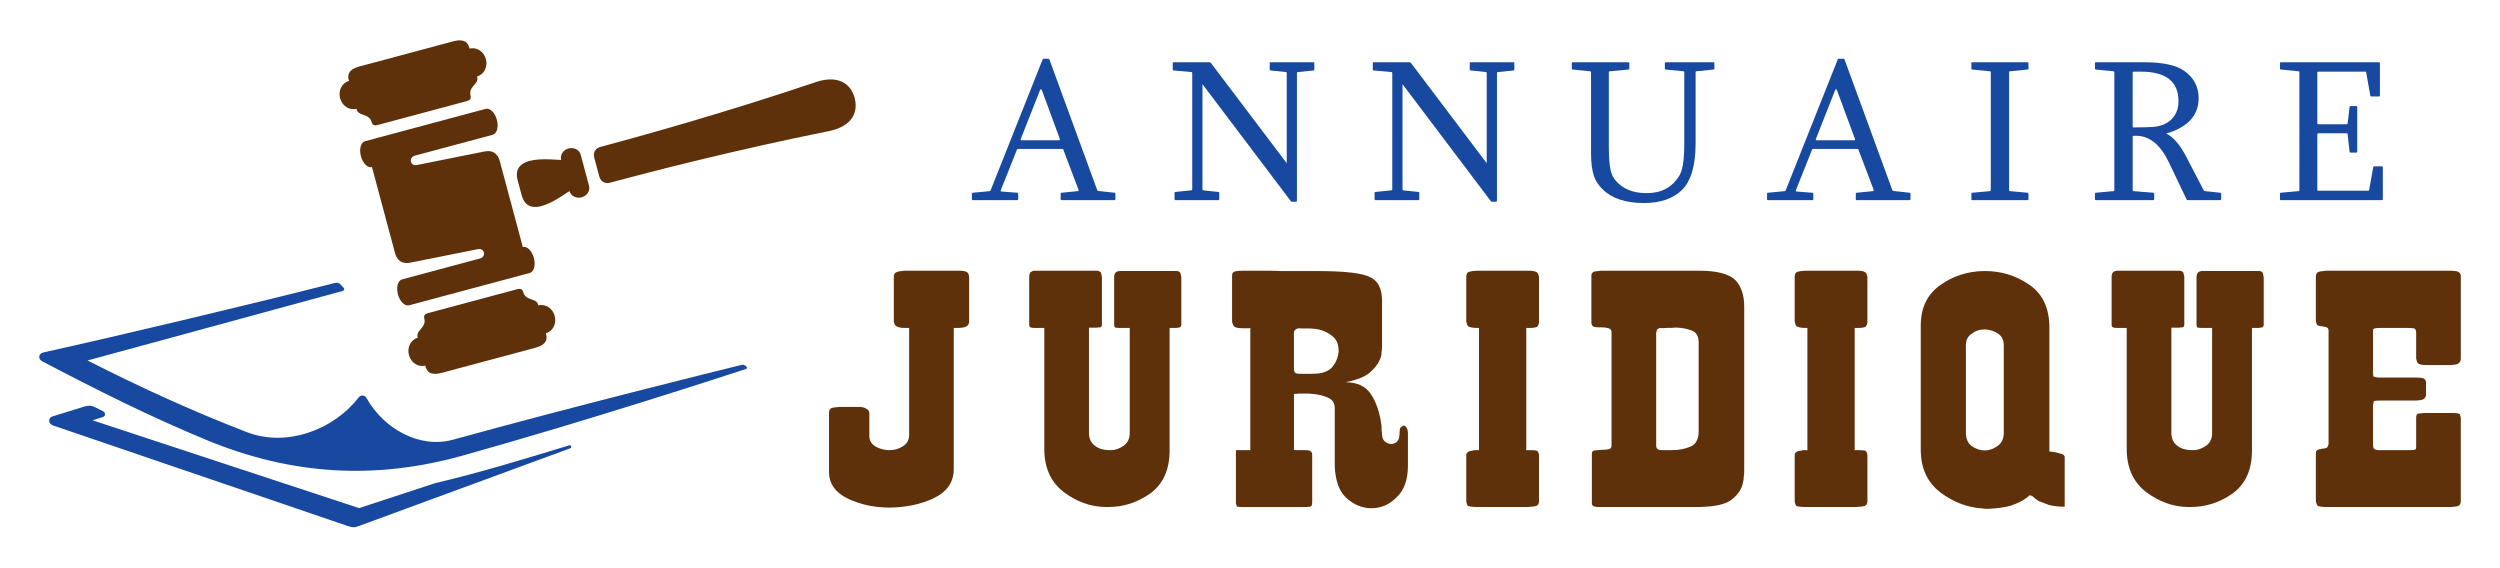
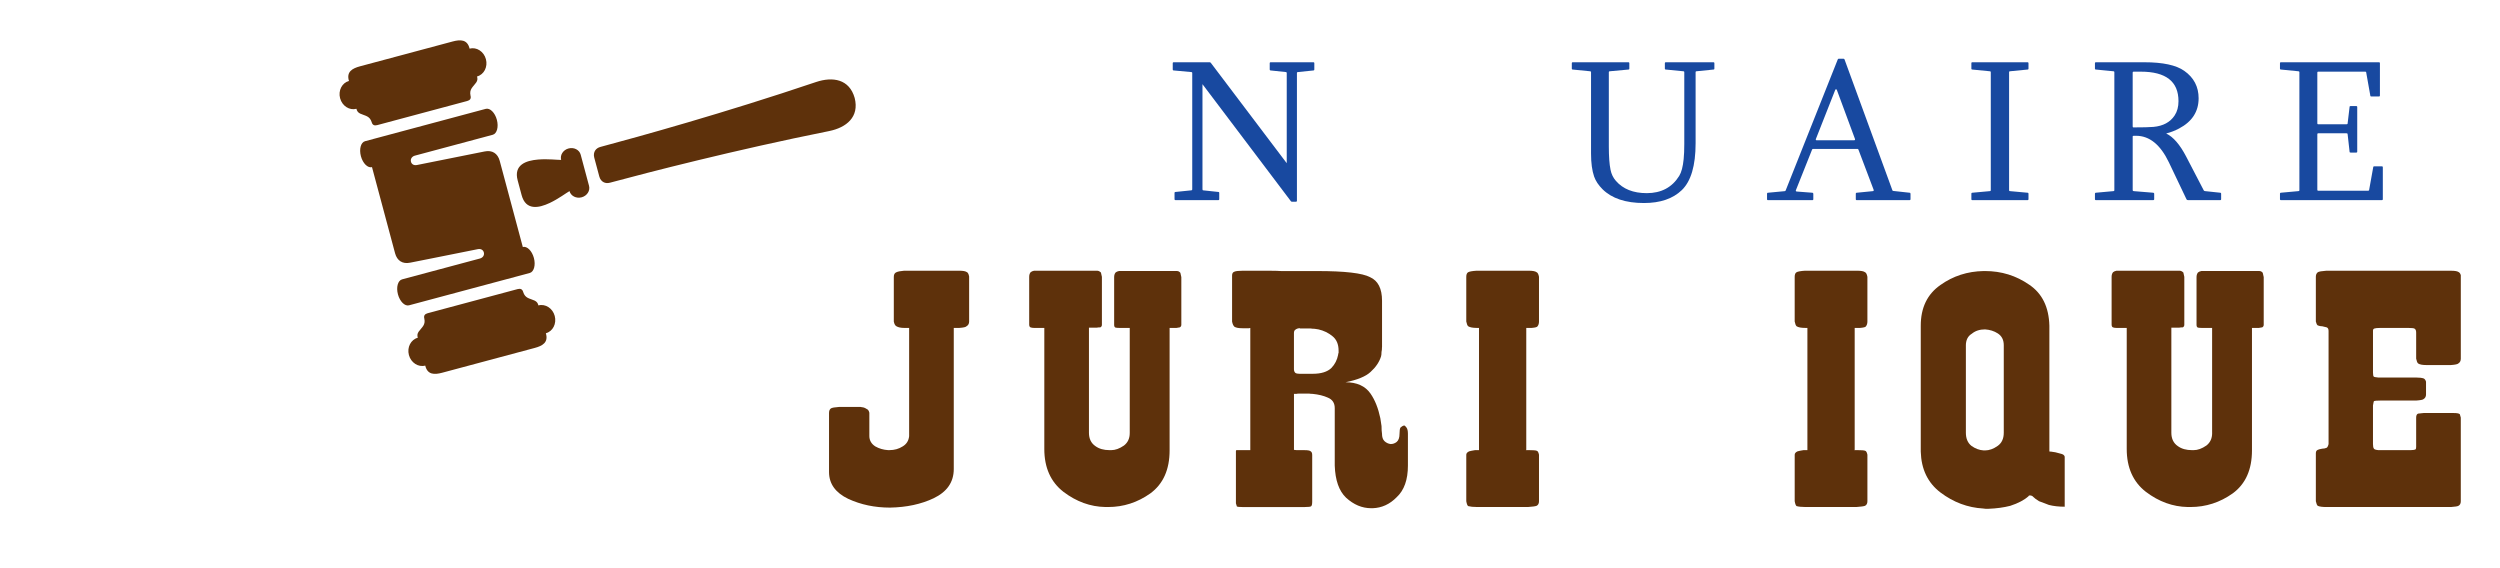
<svg xmlns="http://www.w3.org/2000/svg" version="1.1" id="Calque_1" x="0px" y="0px" width="185px" height="42px" viewBox="0 0 185 42" enable-background="new 0 0 185 42" xml:space="preserve">
  <g>
    <g>
-       <path fill-rule="evenodd" clip-rule="evenodd" fill="#1849A0" d="M25.425,21.291c-0.063-0.059-0.121-0.119-0.177-0.187    c-0.064-0.075-0.129-0.13-0.203-0.159c-0.074-0.03-0.158-0.033-0.262-0.007c-5.792,1.475-15.735,3.849-21.567,5.141    c-0.163,0.034-0.266,0.131-0.301,0.243c-0.043,0.143,0.02,0.316,0.211,0.416c4,2.104,7.993,4.103,12.18,5.832    c6.215,2.567,12.385,2.964,18.863,1.162c9.413-2.626,19.589-5.954,21.026-6.426c0.042-0.014,0.068-0.041,0.076-0.072    c0.009-0.034-0.005-0.075-0.042-0.108l-0.065-0.057c-0.085-0.071-0.177-0.096-0.29-0.067c-2.077,0.509-12.276,3.035-21.356,5.536    c-2.52,0.692-5.154-0.866-6.386-3.065c-0.074-0.132-0.185-0.204-0.299-0.208c-0.109-0.006-0.221,0.048-0.31,0.164    c-1.87,2.412-5.346,3.67-8.245,2.554c-3.992-1.535-7.992-3.366-11.802-5.308l18.878-5.144c0.062-0.019,0.104-0.063,0.114-0.116    C25.478,21.374,25.465,21.328,25.425,21.291L25.425,21.291z M7.595,30.868l-0.743,0.235l19.718,6.497l5.637-1.848    c3.313-0.78,6.617-1.791,9.903-2.794c0.084-0.024,0.14,0.012,0.159,0.063c0.021,0.057-0.002,0.13-0.081,0.157l-15.598,5.734    c-0.162,0.06-0.277,0.097-0.401,0.101c-0.125,0.006-0.26-0.021-0.458-0.089L3.923,31.483c-0.194-0.066-0.285-0.212-0.285-0.352    c0-0.137,0.088-0.268,0.251-0.318l2.379-0.736c0.143-0.046,0.27-0.062,0.392-0.053c0.128,0.01,0.25,0.048,0.382,0.115l0.584,0.29    c0.106,0.053,0.155,0.145,0.15,0.23C7.772,30.748,7.71,30.833,7.595,30.868z" />
      <path fill-rule="evenodd" clip-rule="evenodd" fill="#5E310B" d="M38.305,21.393c0.208-0.055,0.352,0.002,0.411,0.219    c0.074,0.236,0.194,0.352,0.339,0.43c0.15,0.078,0.329,0.117,0.51,0.203c0.154,0.074,0.24,0.186,0.277,0.355    c0.517-0.137,1.057,0.213,1.208,0.779c0.152,0.57-0.14,1.143-0.656,1.281c0.205,0.68-0.252,0.934-0.821,1.086l-6.852,1.836    c-0.569,0.152-1.091,0.162-1.254-0.529c-0.515,0.139-1.056-0.211-1.208-0.781c-0.152-0.568,0.141-1.141,0.657-1.279    c-0.052-0.166-0.035-0.307,0.063-0.447c0.115-0.164,0.25-0.287,0.34-0.432c0.087-0.139,0.133-0.299,0.08-0.541    c-0.058-0.217,0.039-0.338,0.246-0.395L38.305,21.393L38.305,21.393z M61.361,9.698c-7.018,1.406-13.425,3.069-16.229,3.823    c-0.167,0.044-0.319,0.031-0.447-0.029c-0.161-0.075-0.281-0.225-0.336-0.429l-0.375-1.4c-0.055-0.205-0.024-0.395,0.076-0.539    c0.081-0.116,0.207-0.205,0.373-0.25c2.805-0.749,9.187-2.514,15.969-4.806c1.225-0.409,2.458-0.221,2.854,1.18    C63.604,8.66,62.63,9.439,61.361,9.698L61.361,9.698z M43.589,13.752c0.098,0.362-0.149,0.742-0.547,0.849    c-0.398,0.107-0.801-0.097-0.899-0.459c-0.217,0.119-0.808,0.566-1.453,0.873c-0.847,0.401-1.784,0.563-2.089-0.572l-0.294-1.098    c-0.304-1.135,0.591-1.465,1.523-1.54c0.711-0.058,1.446,0.034,1.695,0.029c-0.097-0.362,0.149-0.741,0.548-0.848    c0.399-0.106,0.801,0.099,0.898,0.461L43.589,13.752L43.589,13.752z M27.914,9.259c-0.208,0.055-0.353-0.001-0.41-0.22    c-0.075-0.235-0.195-0.351-0.34-0.428c-0.151-0.08-0.329-0.119-0.511-0.205c-0.155-0.073-0.239-0.186-0.277-0.355    c-0.516,0.138-1.057-0.211-1.209-0.78c-0.153-0.569,0.141-1.142,0.656-1.28c-0.206-0.68,0.251-0.933,0.821-1.085l6.852-1.836    c0.569-0.153,1.091-0.162,1.254,0.529c0.515-0.138,1.056,0.211,1.208,0.781c0.152,0.568-0.141,1.141-0.657,1.279    c0.052,0.165,0.035,0.306-0.063,0.446c-0.114,0.166-0.249,0.288-0.339,0.433c-0.086,0.14-0.132,0.3-0.08,0.541    c0.059,0.218-0.038,0.339-0.245,0.395L27.914,9.259L27.914,9.259z M30.856,12.211c-0.248,0.05-0.4-0.077-0.443-0.237    c-0.058-0.219,0.08-0.399,0.288-0.456l5.761-1.544c0.311-0.082,0.448-0.58,0.306-1.11c-0.142-0.529-0.509-0.892-0.82-0.809    l-8.934,2.394c-0.311,0.083-0.448,0.581-0.307,1.111c0.143,0.53,0.51,0.892,0.821,0.808l1.708,6.375    c0.149,0.555,0.56,0.813,1.119,0.695c0.351-0.074,2.204-0.432,5.005-1c0.248-0.049,0.4,0.078,0.443,0.238    c0.058,0.219-0.079,0.398-0.289,0.455l-5.761,1.543c-0.311,0.084-0.447,0.582-0.305,1.111c0.143,0.529,0.509,0.893,0.82,0.809    l8.934-2.393c0.311-0.086,0.448-0.583,0.306-1.112c-0.144-0.531-0.51-0.893-0.821-0.811l-1.708-6.374    c-0.149-0.554-0.561-0.813-1.119-0.695C35.511,11.286,33.658,11.642,30.856,12.211z" />
    </g>
    <g>
      <g>
-         <path fill="#1849A0" d="M78.563,14.811c-0.052,0-0.074-0.024-0.074-0.074v-0.392c0-0.054,0.022-0.083,0.074-0.083l1.184-0.117     c0.03,0,0.05-0.01,0.061-0.03c0.01-0.019,0.01-0.044,0-0.074l-1.125-2.978c-0.02-0.029-0.041-0.044-0.062-0.044H75.32     c-0.025,0.005-0.045,0.019-0.061,0.044l-1.199,3.007c-0.025,0.064,0,0.099,0.073,0.104l1.142,0.088     c0.051,0.005,0.072,0.034,0.072,0.083v0.392c0,0.05-0.021,0.074-0.072,0.074h-3.281c-0.048,0-0.072-0.024-0.072-0.074v-0.392     c0-0.054,0.024-0.083,0.072-0.083l1.245-0.117c0.025-0.005,0.045-0.021,0.06-0.045l3.858-9.707     c0.017-0.031,0.037-0.045,0.058-0.045h0.377c0.025,0.005,0.045,0.019,0.061,0.045l3.548,9.693     c0.009,0.029,0.032,0.044,0.064,0.044l1.21,0.132c0.042,0,0.065,0.029,0.065,0.083v0.392c0,0.05-0.028,0.074-0.081,0.074H78.563z      M77.088,6.651c-0.017-0.031-0.037-0.046-0.057-0.046c-0.03,0-0.052,0.015-0.061,0.046l-1.43,3.627     c-0.029,0.07-0.006,0.104,0.067,0.104h2.739c0.078,0,0.106-0.034,0.081-0.104L77.088,6.651z" />
        <path fill="#1849A0" d="M86.782,4.68c0-0.049,0.025-0.073,0.075-0.073h2.671c0.026,0.005,0.046,0.014,0.062,0.029l5.629,7.442     V5.406c0-0.049-0.023-0.074-0.068-0.074l-1.118-0.118c-0.049,0-0.074-0.028-0.074-0.083V4.68c0-0.049,0.025-0.073,0.074-0.073     h3.154c0.05,0,0.073,0.023,0.073,0.073v0.452c0,0.054-0.023,0.083-0.073,0.083l-1.142,0.118c-0.047,0-0.072,0.025-0.072,0.074     v9.449c0,0.049-0.03,0.074-0.089,0.074h-0.289c-0.025-0.005-0.051-0.019-0.073-0.045l-6.539-8.656v7.774     c0,0.054,0.018,0.083,0.059,0.083l1.109,0.118c0.051,0,0.073,0.025,0.073,0.074v0.459c0,0.05-0.022,0.074-0.073,0.074h-3.153     c-0.054,0-0.082-0.024-0.082-0.074v-0.459c0-0.049,0.028-0.074,0.082-0.074l1.148-0.118c0.053,0,0.08-0.028,0.08-0.083V5.406     c0-0.049-0.027-0.074-0.08-0.074l-1.288-0.118c-0.05,0-0.075-0.028-0.075-0.083V4.68z" />
-         <path fill="#1849A0" d="M101.584,4.68c0-0.049,0.025-0.073,0.072-0.073h2.676c0.025,0.005,0.045,0.014,0.061,0.029l5.625,7.442     V5.406c0-0.049-0.021-0.074-0.065-0.074l-1.118-0.118c-0.052,0-0.074-0.028-0.074-0.083V4.68c0-0.049,0.022-0.073,0.074-0.073     h3.154c0.05,0,0.072,0.023,0.072,0.073v0.452c0,0.054-0.022,0.083-0.072,0.083l-1.142,0.118c-0.047,0-0.072,0.025-0.072,0.074     v9.449c0,0.049-0.03,0.074-0.088,0.074h-0.289c-0.026-0.005-0.052-0.019-0.077-0.045l-6.535-8.656v7.774     c0,0.054,0.017,0.083,0.058,0.083l1.111,0.118c0.05,0,0.072,0.025,0.072,0.074v0.459c0,0.05-0.022,0.074-0.072,0.074h-3.155     c-0.054,0-0.081-0.024-0.081-0.074v-0.459c0-0.049,0.027-0.074,0.081-0.074l1.148-0.118c0.053,0,0.081-0.028,0.081-0.083V5.406     c0-0.049-0.028-0.074-0.081-0.074l-1.291-0.118c-0.047,0-0.072-0.028-0.072-0.083V4.68z" />
        <path fill="#1849A0" d="M117.735,5.347c0-0.05-0.026-0.074-0.076-0.074l-1.272-0.126c-0.05,0-0.073-0.023-0.073-0.074V4.68     c0-0.049,0.023-0.073,0.073-0.073h4.111c0.047,0,0.072,0.023,0.072,0.073v0.393c0,0.051-0.025,0.074-0.072,0.074l-1.363,0.126     c-0.055,0-0.082,0.024-0.082,0.074v5.472c0,0.755,0.041,1.338,0.127,1.748c0.063,0.315,0.194,0.587,0.394,0.815     c0.525,0.607,1.289,0.911,2.285,0.911c1.072,0,1.872-0.425,2.401-1.273c0.166-0.267,0.277-0.685,0.331-1.252     c0.031-0.307,0.046-0.678,0.046-1.111V5.347c0-0.05-0.025-0.074-0.073-0.074l-1.291-0.126c-0.048,0-0.073-0.023-0.073-0.074V4.68     c0-0.049,0.025-0.073,0.073-0.073h3.519c0.048,0,0.072,0.023,0.072,0.073v0.393c0,0.051-0.024,0.074-0.072,0.074l-1.244,0.126     c-0.049,0-0.073,0.024-0.073,0.074v5.25c0,1.659-0.342,2.816-1.022,3.473c-0.663,0.637-1.596,0.954-2.8,0.954     c-1.356,0-2.378-0.34-3.066-1.021c-0.301-0.301-0.509-0.615-0.622-0.939c-0.151-0.44-0.228-1.006-0.228-1.696V5.347z" />
        <path fill="#1849A0" d="M137.402,14.811c-0.051,0-0.073-0.024-0.073-0.074v-0.392c0-0.054,0.022-0.083,0.073-0.083l1.185-0.117     c0.03,0,0.05-0.01,0.061-0.03c0.009-0.019,0.009-0.044,0-0.074l-1.127-2.978c-0.02-0.029-0.041-0.044-0.061-0.044h-3.302     c-0.025,0.005-0.045,0.019-0.061,0.044l-1.199,3.007c-0.025,0.064,0,0.099,0.073,0.104l1.142,0.088     c0.051,0.005,0.072,0.034,0.072,0.083v0.392c0,0.05-0.021,0.074-0.072,0.074h-3.281c-0.048,0-0.072-0.024-0.072-0.074v-0.392     c0-0.054,0.024-0.083,0.072-0.083l1.245-0.117c0.025-0.005,0.045-0.021,0.059-0.045l3.86-9.707     c0.017-0.031,0.038-0.045,0.059-0.045h0.376c0.025,0.005,0.045,0.019,0.062,0.045l3.546,9.693     c0.009,0.029,0.032,0.044,0.065,0.044l1.206,0.132c0.045,0,0.068,0.029,0.068,0.083v0.392c0,0.05-0.028,0.074-0.081,0.074     H137.402z M135.926,6.651c-0.02-0.031-0.037-0.046-0.057-0.046c-0.03,0-0.052,0.015-0.061,0.046l-1.43,3.627     c-0.027,0.07-0.005,0.104,0.068,0.104h2.738c0.08,0,0.108-0.034,0.083-0.104L135.926,6.651z" />
        <path fill="#1849A0" d="M150.034,4.607c0.049,0,0.074,0.023,0.074,0.073v0.393c0,0.051-0.025,0.074-0.074,0.074l-1.287,0.126     c-0.05,0-0.075,0.024-0.075,0.074v8.723c0,0.049,0.025,0.074,0.075,0.074l1.287,0.117c0.049,0,0.074,0.029,0.074,0.083v0.392     c0,0.05-0.025,0.074-0.074,0.074h-4.079c-0.052,0-0.073-0.024-0.073-0.074v-0.392c0-0.054,0.021-0.083,0.073-0.083l1.286-0.117     c0.052,0,0.077-0.025,0.077-0.074V5.347c0-0.05-0.025-0.074-0.077-0.074l-1.286-0.126c-0.052,0-0.073-0.023-0.073-0.074V4.68     c0-0.049,0.021-0.073,0.073-0.073H150.034z" />
        <path fill="#1849A0" d="M158.676,4.607c1.373,0,2.359,0.211,2.96,0.636c0.708,0.498,1.062,1.175,1.062,2.029     c0,0.983-0.483,1.728-1.444,2.236c-0.297,0.158-0.614,0.282-0.957,0.37c0.524,0.252,1.016,0.82,1.477,1.704l1.302,2.503     c0.021,0.039,0.055,0.059,0.111,0.059l1.103,0.117c0.052,0,0.074,0.029,0.074,0.083v0.392c0,0.05-0.022,0.074-0.074,0.074h-2.378     c-0.053,0-0.091-0.019-0.11-0.059l-1.302-2.733c-0.628-1.313-1.438-1.97-2.43-1.97h-0.177c-0.052,0-0.074,0.02-0.074,0.06v3.962     c0,0.044,0.022,0.069,0.074,0.074l1.438,0.117c0.053,0.005,0.079,0.034,0.079,0.083v0.392c0,0.05-0.026,0.074-0.079,0.074H155.1     c-0.049,0-0.074-0.024-0.074-0.074v-0.392c0-0.054,0.025-0.083,0.074-0.083l1.289-0.117c0.048,0,0.073-0.025,0.073-0.074V5.347     c0-0.05-0.025-0.074-0.073-0.074L155.1,5.147c-0.049,0-0.074-0.023-0.074-0.074V4.68c0-0.049,0.025-0.073,0.074-0.073H158.676z      M157.817,9.354c0,0.049,0.018,0.074,0.059,0.074c0.7,0,1.19-0.013,1.475-0.037c0.719-0.065,1.245-0.348,1.575-0.852     c0.188-0.287,0.282-0.638,0.282-1.052c0-1.456-0.93-2.184-2.783-2.184h-0.533c-0.052,0-0.074,0.025-0.074,0.075V9.354z" />
        <path fill="#1849A0" d="M176.042,4.607c0.047,0,0.072,0.023,0.072,0.073v2.378c0,0.054-0.025,0.082-0.072,0.082h-0.566     c-0.047,0-0.072-0.021-0.072-0.061l-0.305-1.717c0-0.039-0.024-0.06-0.072-0.06h-3.473c-0.05,0-0.072,0.025-0.072,0.075v3.746     c0,0.049,0.022,0.074,0.072,0.074h2.087c0.056,0,0.083-0.02,0.083-0.06l0.146-1.229c0-0.039,0.026-0.059,0.076-0.059h0.413     c0.051,0,0.076,0.025,0.076,0.074v3.295c0,0.049-0.025,0.073-0.076,0.073h-0.413c-0.05,0-0.076-0.019-0.076-0.058l-0.146-1.304     c0-0.044-0.027-0.066-0.083-0.066h-2.087c-0.05,0-0.072,0.027-0.072,0.082v4.095c0,0.05,0.022,0.074,0.072,0.074h3.681     c0.053,0,0.081-0.019,0.081-0.06l0.304-1.688c0-0.039,0.024-0.058,0.072-0.058h0.563c0.049,0,0.074,0.024,0.074,0.074v2.354     c0,0.05-0.025,0.074-0.074,0.074h-7.464c-0.051,0-0.073-0.024-0.073-0.074v-0.392c0-0.054,0.022-0.083,0.073-0.083l1.286-0.117     c0.053,0,0.078-0.025,0.078-0.074V5.318c-0.021-0.031-0.047-0.045-0.078-0.045l-1.286-0.126c-0.051,0-0.073-0.023-0.073-0.074     V4.68c0-0.049,0.022-0.073,0.073-0.073H176.042z" />
      </g>
      <g>
        <path fill="#5E310B" d="M64.331,32.255c0,0.329,0.147,0.591,0.443,0.78c0.284,0.162,0.597,0.252,0.94,0.274h0.035h0.071     c0.366,0,0.692-0.091,0.978-0.274c0.283-0.169,0.443-0.421,0.478-0.759v-1.417v-2.572V25.52v-1.254h-0.372     c-0.236,0-0.426-0.04-0.567-0.121c-0.095-0.051-0.16-0.168-0.195-0.352v-0.614v-1.055v-1.012v-0.626     c0-0.177,0.063-0.29,0.195-0.341c0.106-0.052,0.295-0.089,0.567-0.111h0.764h1.278h1.243h0.799c0.26,0,0.438,0.029,0.532,0.089     c0.095,0.029,0.16,0.143,0.196,0.341v0.625v1.035v1.055v0.614c0,0.161-0.066,0.279-0.196,0.352     c-0.047,0.059-0.225,0.1-0.532,0.121h-0.409v1.637v3.605v3.352v1.847c0,0.966-0.496,1.688-1.49,2.164     c-0.924,0.439-2.002,0.67-3.231,0.692c-1.124,0-2.154-0.216-3.089-0.648c-0.947-0.454-1.421-1.117-1.421-1.989V34.08v-1.286     v-1.419v-0.813c0-0.161,0.046-0.274,0.143-0.341c0.082-0.051,0.289-0.087,0.62-0.109h0.319h0.374h0.407h0.356h0.07     c0.046,0,0.095,0.007,0.143,0.022c0.105,0,0.231,0.047,0.373,0.142c0.082,0.03,0.142,0.117,0.178,0.265v0.384v0.517v0.473v0.362     V32.255z" />
        <path fill="#5E310B" d="M83.601,32.023v-1.329v-2.516v-2.682v-1.231h-0.143H83.14h-0.179h-0.158     c-0.096,0-0.179-0.008-0.249-0.021c-0.072-0.022-0.107-0.093-0.107-0.21v-0.604v-1.176v-1.121v-0.626     c0-0.14,0.035-0.253,0.107-0.342c0.06-0.051,0.141-0.088,0.249-0.109h0.728h1.42h1.421h0.728c0.095,0,0.177,0.044,0.248,0.132     c0,0.008,0.023,0.114,0.071,0.319v0.626v1.121v1.176v0.604c0,0.081-0.035,0.144-0.107,0.188     c-0.035,0.008-0.068,0.014-0.097,0.017c-0.03,0.004-0.08,0.014-0.15,0.027h-0.072h-0.07h-0.035h-0.267h-0.07v9.065     c0,1.422-0.476,2.481-1.421,3.177c-0.948,0.673-1.988,1.011-3.126,1.011h-0.105H81.79c-1.102-0.021-2.132-0.395-3.09-1.12     c-0.946-0.732-1.421-1.792-1.421-3.176v-1.528V28.76v-3.076v-1.418h-0.142h-0.302h-0.178h-0.142     c-0.095,0-0.178-0.013-0.249-0.038s-0.106-0.099-0.106-0.215v-0.285V23.09v-0.407v-0.45v-1.12v-0.626     c0-0.141,0.035-0.254,0.106-0.341c0.06-0.052,0.142-0.089,0.249-0.111h0.799h1.527h1.562h0.8c0.082,0,0.171,0.044,0.266,0.132     c0,0.007,0.023,0.114,0.072,0.32v0.626v1.143v1.176v0.604c0,0.081-0.037,0.144-0.108,0.188c-0.105,0-0.195,0.008-0.266,0.022     h-0.071h-0.07H80.99h-0.284h-0.124v7.779c0,0.44,0.159,0.771,0.479,0.989c0.271,0.198,0.621,0.297,1.047,0.297h0.054h0.071     c0.296,0,0.608-0.112,0.94-0.341c0.284-0.219,0.427-0.526,0.427-0.922V32.023z" />
        <path fill="#5E310B" d="M102.267,25.684c0,0.146-0.011,0.268-0.035,0.362c0,0.146-0.012,0.257-0.035,0.329     c-0.13,0.418-0.391,0.803-0.781,1.154c-0.354,0.329-0.971,0.583-1.846,0.758c0.84,0,1.456,0.279,1.846,0.836     c0.332,0.477,0.573,1.084,0.728,1.823c0,0.016,0.012,0.091,0.035,0.227c0.024,0.136,0.042,0.254,0.054,0.356     c0,0.243,0.013,0.429,0.035,0.562c0,0.248,0.059,0.431,0.179,0.549c0.129,0.124,0.283,0.198,0.461,0.22     c0.165,0,0.313-0.052,0.444-0.155c0.142-0.115,0.214-0.321,0.214-0.613c0-0.221,0.021-0.37,0.07-0.452     c0.082-0.079,0.171-0.131,0.267-0.153c0.046,0,0.105,0.052,0.178,0.153c0.07,0.096,0.105,0.246,0.105,0.452v0.613v0.353v0.527     v0.869c0,1.047-0.277,1.827-0.834,2.341c-0.51,0.521-1.102,0.79-1.775,0.813h-0.072h-0.035c-0.674,0-1.296-0.26-1.863-0.78     c-0.521-0.498-0.799-1.288-0.836-2.373v-2.714v-1.54c0-0.38-0.172-0.64-0.515-0.779c-0.307-0.139-0.68-0.231-1.118-0.275     c-0.095,0-0.184-0.008-0.266-0.021h-0.249h-0.248h-0.214c-0.106,0-0.183,0.006-0.23,0.021h-0.177v4.143     c0.047,0,0.117,0.008,0.212,0.022h0.587c0.235,0,0.385,0.029,0.442,0.089c0.072,0.043,0.108,0.135,0.108,0.273v0.626v1.1v1.088     v0.627c0,0.184-0.024,0.297-0.071,0.341c-0.037,0.044-0.196,0.065-0.479,0.065h-0.906h-1.384h-1.456h-0.869     c-0.214,0-0.351-0.014-0.409-0.043c0-0.008-0.024-0.085-0.071-0.231v-0.109v-0.134v-0.624v-1.089v-1.1v-0.626v-0.099v-0.087     c0-0.03,0.012-0.052,0.035-0.067h0.124h0.107h0.177h0.515h0.106v-9.044c-0.023,0-0.059,0.008-0.106,0.021h-0.478     c-0.273,0-0.469-0.035-0.587-0.109c-0.083-0.074-0.142-0.201-0.177-0.385v-0.637v-1.055v-1.078v-0.638     c0-0.153,0.058-0.248,0.177-0.285c0.106-0.044,0.289-0.066,0.55-0.066h0.763h1.422c0.283,0,0.527,0.008,0.728,0.022h0.799h0.977     h0.904c2.024,0,3.321,0.15,3.89,0.451c0.591,0.264,0.887,0.846,0.887,1.747V23.2v0.637v0.715v1.153V25.684z M96.195,24.287     c-0.131,0-0.243,0.037-0.337,0.11c-0.071,0.045-0.106,0.129-0.106,0.252v0.496v0.823v0.879v0.474     c0,0.116,0.035,0.208,0.106,0.274c0.07,0.044,0.171,0.065,0.301,0.065h0.036h0.034h0.144h0.763c0.628,0,1.089-0.143,1.386-0.429     c0.26-0.27,0.425-0.594,0.497-0.968c0-0.057,0.012-0.108,0.036-0.152v-0.166c0-0.476-0.154-0.834-0.463-1.076     c-0.296-0.241-0.639-0.407-1.029-0.495l-0.283-0.044c-0.096,0-0.189-0.007-0.286-0.022h-0.159h-0.142h-0.214h-0.283V24.287z" />
        <path fill="#5E310B" d="M112.944,24.244v9.043l-0.036,0.022h-0.035h-0.035h0.284c0.318,0,0.515,0.016,0.586,0.044     c0.082,0.016,0.142,0.113,0.178,0.297v0.647v1.078v1.088v0.627c0,0.168-0.06,0.281-0.178,0.341     c-0.096,0.036-0.303,0.065-0.622,0.087h-0.728h-1.153h-1.207h-0.729c-0.249,0-0.456-0.021-0.622-0.065     c-0.06-0.037-0.105-0.157-0.142-0.362v-0.627v-1.088v-1.099V33.65c0-0.102,0.07-0.187,0.214-0.252     c0.105-0.029,0.253-0.06,0.442-0.089h0.036h0.071h0.178v-9.065v0.021h0.07h0.089h-0.337c-0.284,0-0.491-0.04-0.622-0.121     c-0.06-0.051-0.105-0.168-0.142-0.352v-0.614v-1.055v-1.012v-0.626c0-0.169,0.045-0.281,0.133-0.335     c0.09-0.057,0.299-0.095,0.631-0.117h0.729h1.207h1.153h0.764c0.296,0,0.49,0.037,0.586,0.111     c0.082,0.035,0.142,0.149,0.178,0.341v0.626v1.012v1.055v0.614c0,0.146-0.036,0.264-0.107,0.352     c-0.022,0.059-0.166,0.1-0.426,0.121h-0.408V24.244z" />
-         <path fill="#5E310B" d="M117.764,20.363c0-0.079,0.048-0.16,0.142-0.24c0.084-0.037,0.267-0.066,0.551-0.089h1.261h2.397h2.325     h1.313c1.302,0,2.189,0.231,2.664,0.692c0.438,0.463,0.656,1.121,0.656,1.978v2.21v3.846v4.1v2.021     c0,0.154-0.012,0.283-0.035,0.385c0,0.183-0.018,0.318-0.054,0.406c-0.069,0.477-0.348,0.906-0.83,1.286     c-0.412,0.352-1.229,0.539-2.454,0.561h-1.494h-2.012h-2.544h-1.353c-0.154,0-0.285-0.021-0.392-0.065     c-0.071-0.044-0.106-0.128-0.106-0.253v-0.604v-1.22v-1.188v-0.626c0-0.132,0.071-0.209,0.213-0.231     c0.094-0.014,0.18-0.022,0.257-0.027c0.077-0.003,0.162-0.009,0.258-0.017c0.213,0,0.379-0.014,0.497-0.044     c0.153-0.021,0.23-0.113,0.23-0.274v-1.352v-2.835v-2.836v-1.373c0-0.146-0.077-0.242-0.23-0.286     c-0.142-0.043-0.309-0.065-0.497-0.065h-0.036h-0.035h-0.088c-0.189,0-0.332-0.014-0.427-0.044     c-0.083-0.029-0.142-0.113-0.178-0.253v-0.648v-1.109v-1.144v-0.638V20.363z M122.914,24.266c-0.095,0-0.19,0.037-0.285,0.109     c0,0.008-0.024,0.088-0.072,0.242v1.373v2.814v2.791v1.373c0,0.117,0.036,0.21,0.108,0.274c0.07,0.044,0.154,0.066,0.249,0.066     h0.09h0.071h0.321h0.34c0.511,0,0.957-0.085,1.339-0.253c0.38-0.139,0.59-0.483,0.625-1.033v-1.142v-2.254v-2v-1.285     c0-0.462-0.173-0.755-0.519-0.88c-0.297-0.124-0.661-0.197-1.089-0.219h-0.071h-0.036c-0.095,0-0.196,0.008-0.304,0.021h-0.285     c-0.096,0-0.179,0.008-0.25,0.021h-0.232V24.266z" />
        <path fill="#5E310B" d="M137.247,24.244v9.043l-0.036,0.022h-0.034h-0.036h0.284c0.318,0,0.515,0.016,0.586,0.044     c0.082,0.016,0.142,0.113,0.178,0.297v0.647v1.078v1.088v0.627c0,0.168-0.06,0.281-0.178,0.341     c-0.096,0.036-0.302,0.065-0.622,0.087h-0.728h-1.154h-1.206h-0.729c-0.249,0-0.457-0.021-0.622-0.065     c-0.059-0.037-0.105-0.157-0.142-0.362v-0.627v-1.088v-1.099V33.65c0-0.102,0.071-0.187,0.214-0.252     c0.105-0.029,0.253-0.06,0.442-0.089h0.035h0.072h0.177v-9.065v0.021h0.071h0.089h-0.337c-0.284,0-0.492-0.04-0.622-0.121     c-0.059-0.051-0.105-0.168-0.142-0.352v-0.614v-1.055v-1.012v-0.626c0-0.169,0.045-0.281,0.133-0.335     c0.09-0.057,0.3-0.095,0.631-0.117h0.729h1.206h1.154h0.764c0.297,0,0.49,0.037,0.586,0.111c0.082,0.035,0.142,0.149,0.178,0.341     v0.626v1.012v1.055v0.614c0,0.146-0.036,0.264-0.106,0.352c-0.023,0.059-0.167,0.1-0.427,0.121h-0.408V24.244z" />
        <path fill="#5E310B" d="M151.653,33.398l0.034,0.021h0.089c0.214,0.021,0.439,0.069,0.675,0.143     c0.225,0.043,0.337,0.132,0.337,0.264v0.583v0.614v1.705v0.769c-0.438,0-0.828-0.044-1.171-0.132     c-0.095-0.036-0.22-0.084-0.373-0.144c-0.154-0.059-0.272-0.102-0.354-0.131c-0.214-0.133-0.355-0.239-0.427-0.318     c-0.06-0.074-0.148-0.111-0.267-0.111l-0.07,0.021v0.023c-0.319,0.292-0.774,0.534-1.368,0.726     c-0.484,0.123-1.022,0.197-1.615,0.219h-0.213c-0.047,0-0.105-0.007-0.177-0.021c-1.148-0.066-2.202-0.462-3.16-1.187     c-0.936-0.712-1.42-1.719-1.457-3.022v-6.462v-2.857c0-1.333,0.485-2.336,1.457-3.012c0.935-0.666,2-1.011,3.195-1.032h0.036     h0.069c1.209,0,2.297,0.337,3.268,1.01c0.959,0.646,1.456,1.656,1.492,3.034v1.285v1.035v2.525v4.474V33.398z M145.475,25.54     v1.286v1.868v2.23v1.099c0,0.426,0.135,0.748,0.408,0.968c0.283,0.206,0.585,0.318,0.905,0.34h0.036h0.069     c0.309,0,0.623-0.112,0.942-0.34c0.295-0.213,0.444-0.535,0.444-0.968v-2.67v-2.956v-0.429V25.54     c0-0.388-0.149-0.678-0.444-0.868c-0.272-0.176-0.586-0.274-0.942-0.297c-0.39,0-0.717,0.105-0.976,0.318     c-0.296,0.177-0.443,0.47-0.443,0.88V25.54z" />
        <path fill="#5E310B" d="M163.696,32.023v-1.329v-2.516v-2.682v-1.231h-0.142h-0.318h-0.179h-0.159     c-0.096,0-0.179-0.008-0.249-0.021c-0.07-0.022-0.106-0.093-0.106-0.21v-0.604v-1.176v-1.121v-0.626     c0-0.14,0.036-0.253,0.106-0.342c0.06-0.051,0.142-0.088,0.249-0.109h0.728h1.421h1.42h0.728c0.095,0,0.178,0.044,0.248,0.132     c0,0.008,0.024,0.114,0.072,0.319v0.626v1.121v1.176v0.604c0,0.081-0.036,0.144-0.106,0.188     c-0.036,0.008-0.069,0.014-0.098,0.017c-0.031,0.004-0.08,0.014-0.151,0.027h-0.071h-0.07h-0.036h-0.267h-0.07v9.065     c0,1.422-0.474,2.481-1.421,3.177c-0.947,0.673-1.987,1.011-3.125,1.011h-0.105h-0.107c-1.1-0.021-2.131-0.395-3.089-1.12     c-0.946-0.732-1.421-1.792-1.421-3.176v-1.528V28.76v-3.076v-1.418h-0.142h-0.302h-0.178h-0.143     c-0.095,0-0.177-0.013-0.249-0.038c-0.069-0.025-0.105-0.099-0.105-0.215v-0.285V23.09v-0.407v-0.45v-1.12v-0.626     c0-0.141,0.036-0.254,0.105-0.341c0.06-0.052,0.144-0.089,0.249-0.111h0.799h1.528h1.562h0.8c0.081,0,0.171,0.044,0.266,0.132     c0,0.007,0.023,0.114,0.071,0.32v0.626v1.143v1.176v0.604c0,0.081-0.036,0.144-0.107,0.188c-0.106,0-0.194,0.008-0.266,0.022     h-0.072h-0.069h-0.036h-0.283h-0.126v7.779c0,0.44,0.16,0.771,0.48,0.989c0.271,0.198,0.621,0.297,1.048,0.297h0.053h0.071     c0.295,0,0.609-0.112,0.941-0.341c0.283-0.219,0.425-0.526,0.425-0.922V32.023z" />
        <path fill="#5E310B" d="M171.374,20.464c0-0.132,0.047-0.239,0.143-0.318c0.082-0.052,0.289-0.089,0.621-0.111h1.598h3.018h3.02     h1.598c0.271,0,0.455,0.029,0.549,0.089c0.084,0.037,0.144,0.117,0.179,0.24v1.045v2.045v2.021v1.066     c0,0.16-0.06,0.277-0.179,0.352c-0.059,0.06-0.241,0.098-0.549,0.12h-0.463h-0.442h-0.515h-0.427c-0.273,0-0.468-0.04-0.587-0.12     c-0.059-0.052-0.105-0.169-0.142-0.352v-0.385v-0.583v-0.572v-0.384c0-0.147-0.035-0.242-0.105-0.286     c-0.036-0.044-0.195-0.065-0.481-0.065h-0.798h-0.905h-0.178h-0.16c-0.236,0-0.39,0.015-0.461,0.043     c-0.071,0.022-0.106,0.074-0.106,0.154v0.066v0.088v0.551v0.966v0.879v0.561c0,0.177,0.023,0.279,0.071,0.308     c0.011,0.015,0.117,0.033,0.319,0.055h0.585h0.978h0.655h0.587c0.237,0,0.421,0.022,0.551,0.066     c0.082,0.036,0.143,0.117,0.178,0.241v0.362v0.407v0.089v0.087c0,0.153-0.06,0.269-0.178,0.341     c-0.047,0.052-0.231,0.088-0.551,0.11h-0.587h-0.727h-0.729h-0.586c-0.26,0-0.426,0.015-0.496,0.043     c-0.012,0.008-0.036,0.114-0.071,0.319v0.561v0.879v0.88v0.538c0,0.169,0.023,0.282,0.071,0.341     c0.022,0.051,0.13,0.087,0.319,0.109h0.515h0.729h0.656h0.497c0.178,0,0.303-0.022,0.373-0.066     c0.022-0.028,0.035-0.09,0.035-0.187v-0.044v-0.065v-0.045v-0.064v-0.362v-0.628v-0.561v-0.385c0-0.161,0.047-0.259,0.142-0.296     c0.013-0.007,0.148-0.022,0.409-0.044h0.461h0.729h0.55h0.479c0.249,0,0.402,0.029,0.462,0.088l0.071,0.252v1.034v2.076v2.023     v1.055c0,0.168-0.06,0.281-0.179,0.341c-0.059,0.036-0.241,0.065-0.549,0.087h-1.598h-3.02h-3.054h-1.562     c-0.285,0-0.492-0.029-0.621-0.087c-0.061-0.053-0.107-0.166-0.143-0.341v-0.648v-1.177v-1.032v-0.692     c0-0.133,0.047-0.216,0.143-0.254c0.047-0.028,0.159-0.058,0.336-0.087c0.107,0,0.214-0.021,0.32-0.066     c0.06-0.037,0.106-0.127,0.142-0.274v-1.461v-2.727v-2.726v-1.461c0-0.139-0.047-0.228-0.142-0.264     c-0.024-0.008-0.13-0.033-0.32-0.077c-0.118,0-0.229-0.021-0.336-0.065c-0.061-0.037-0.107-0.133-0.143-0.286v-0.659v-0.967     v-1.055v-0.626V20.464z" />
      </g>
    </g>
  </g>
</svg>